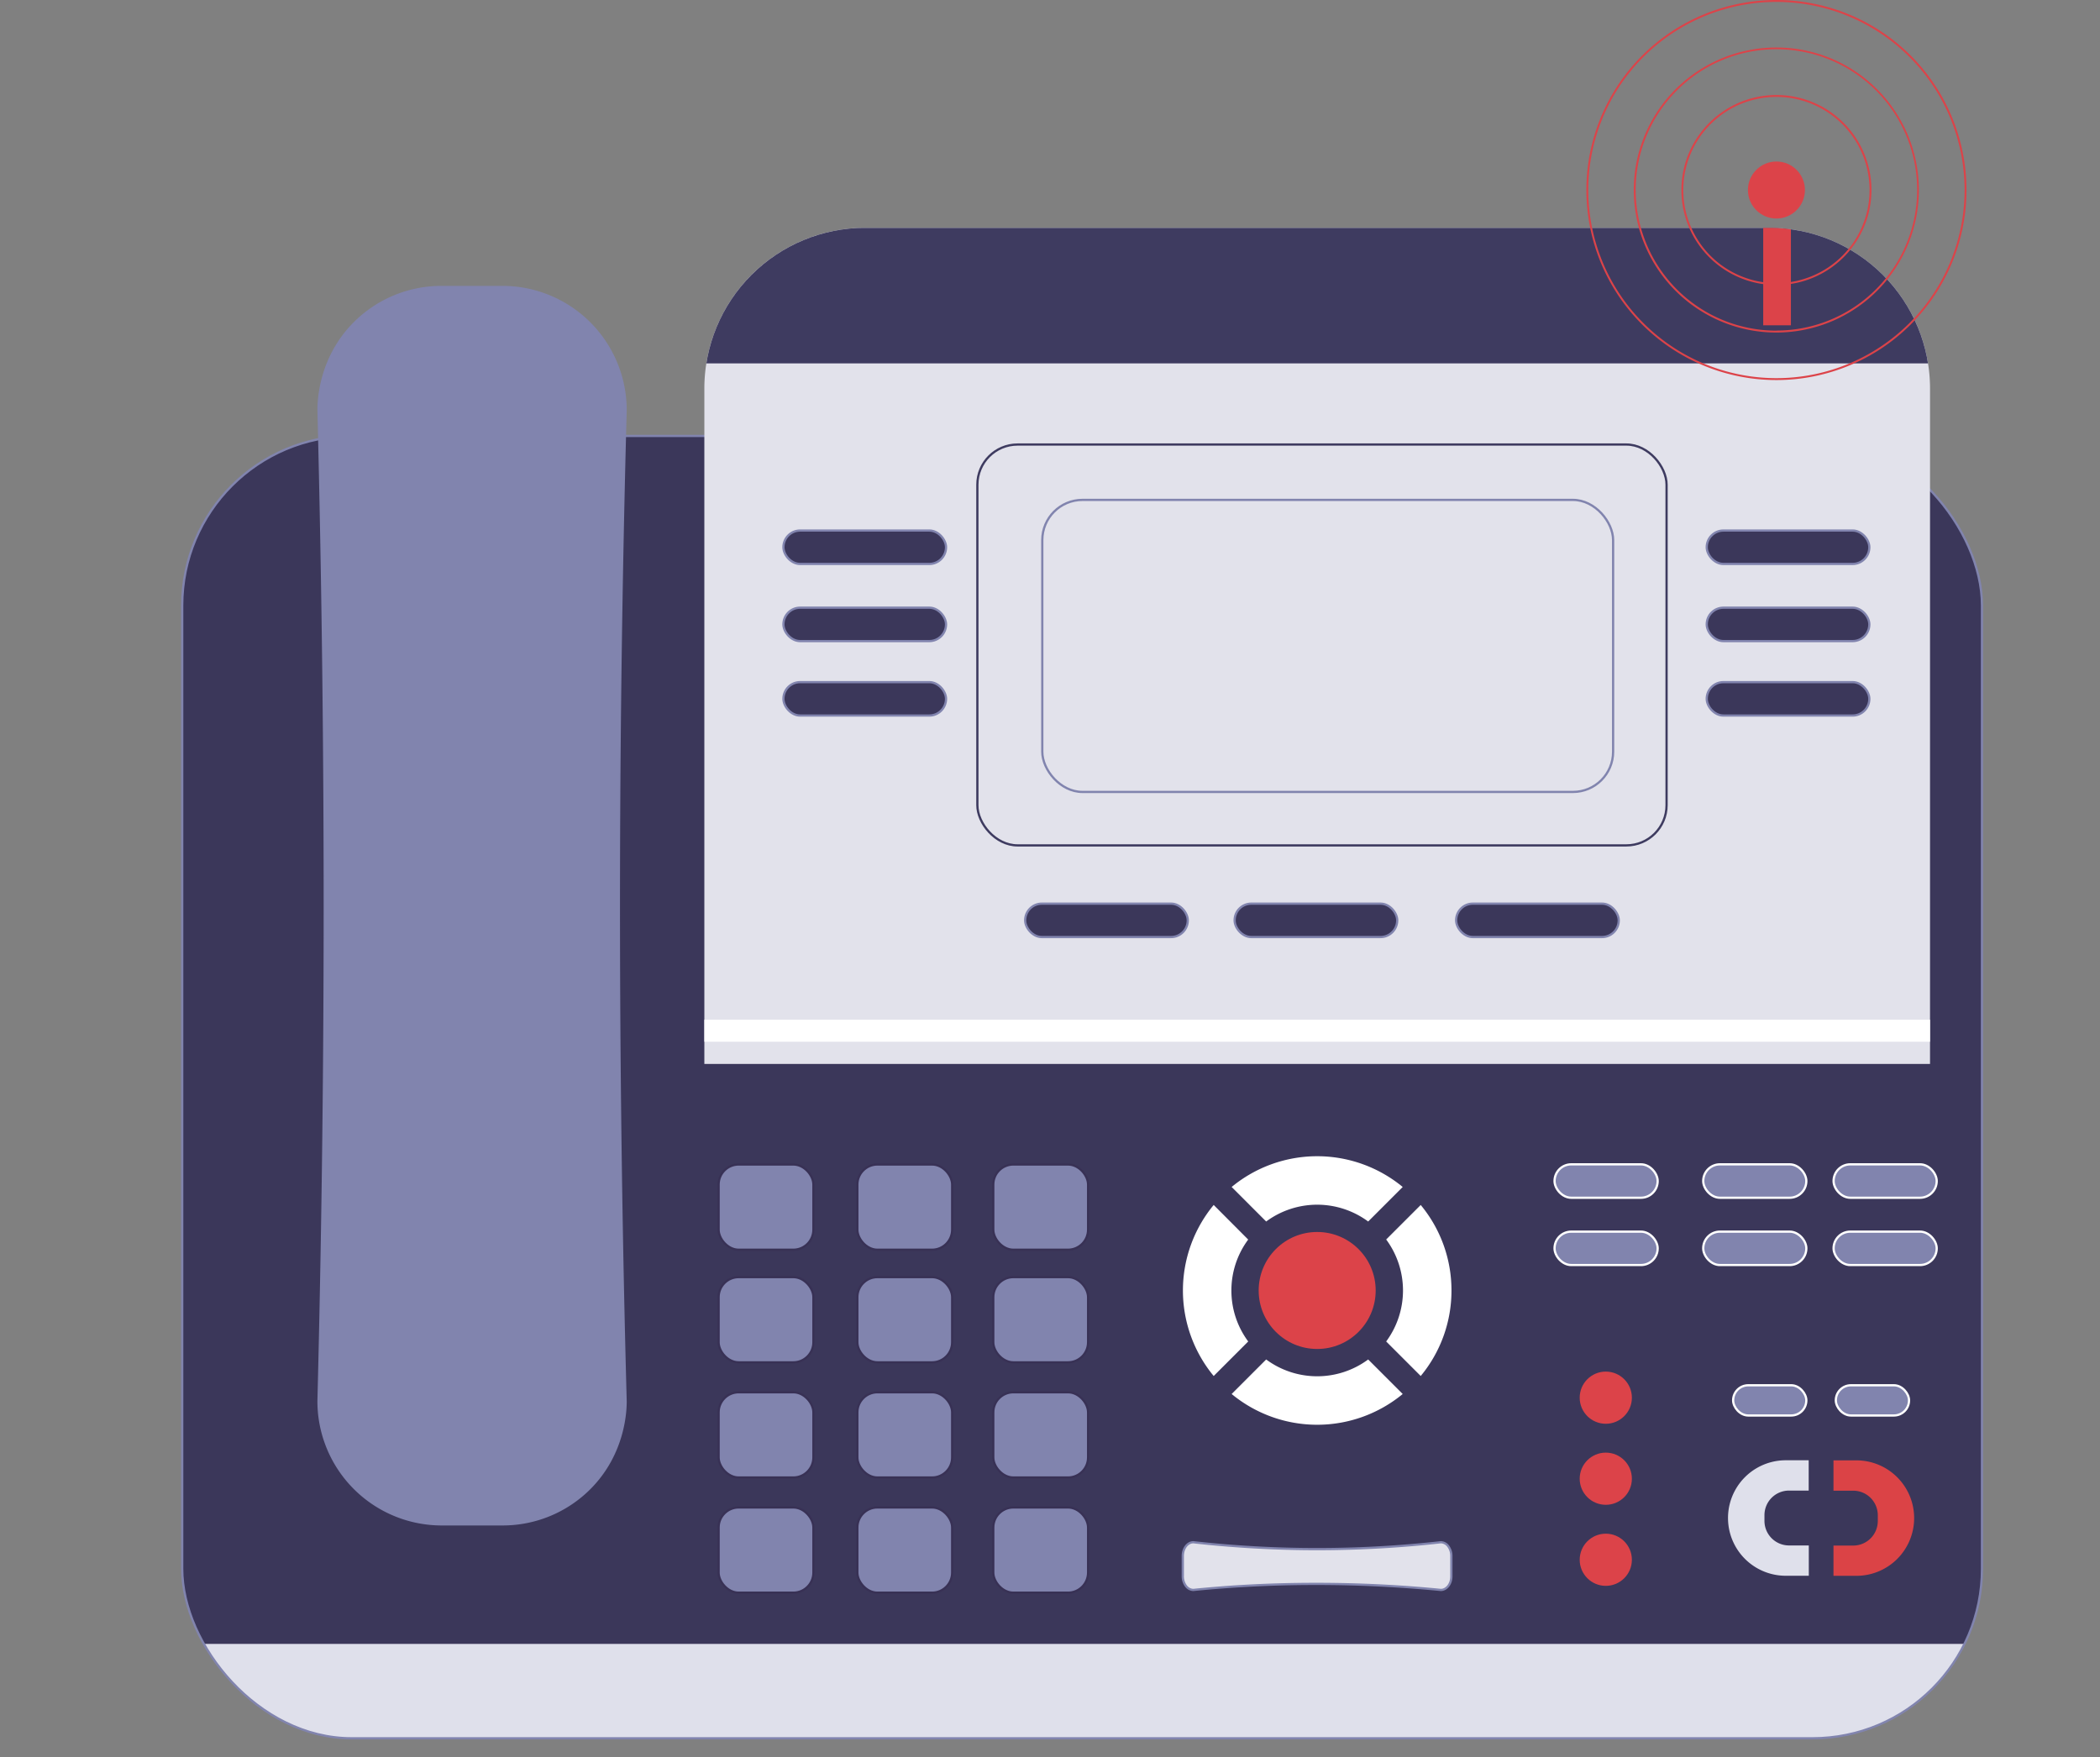
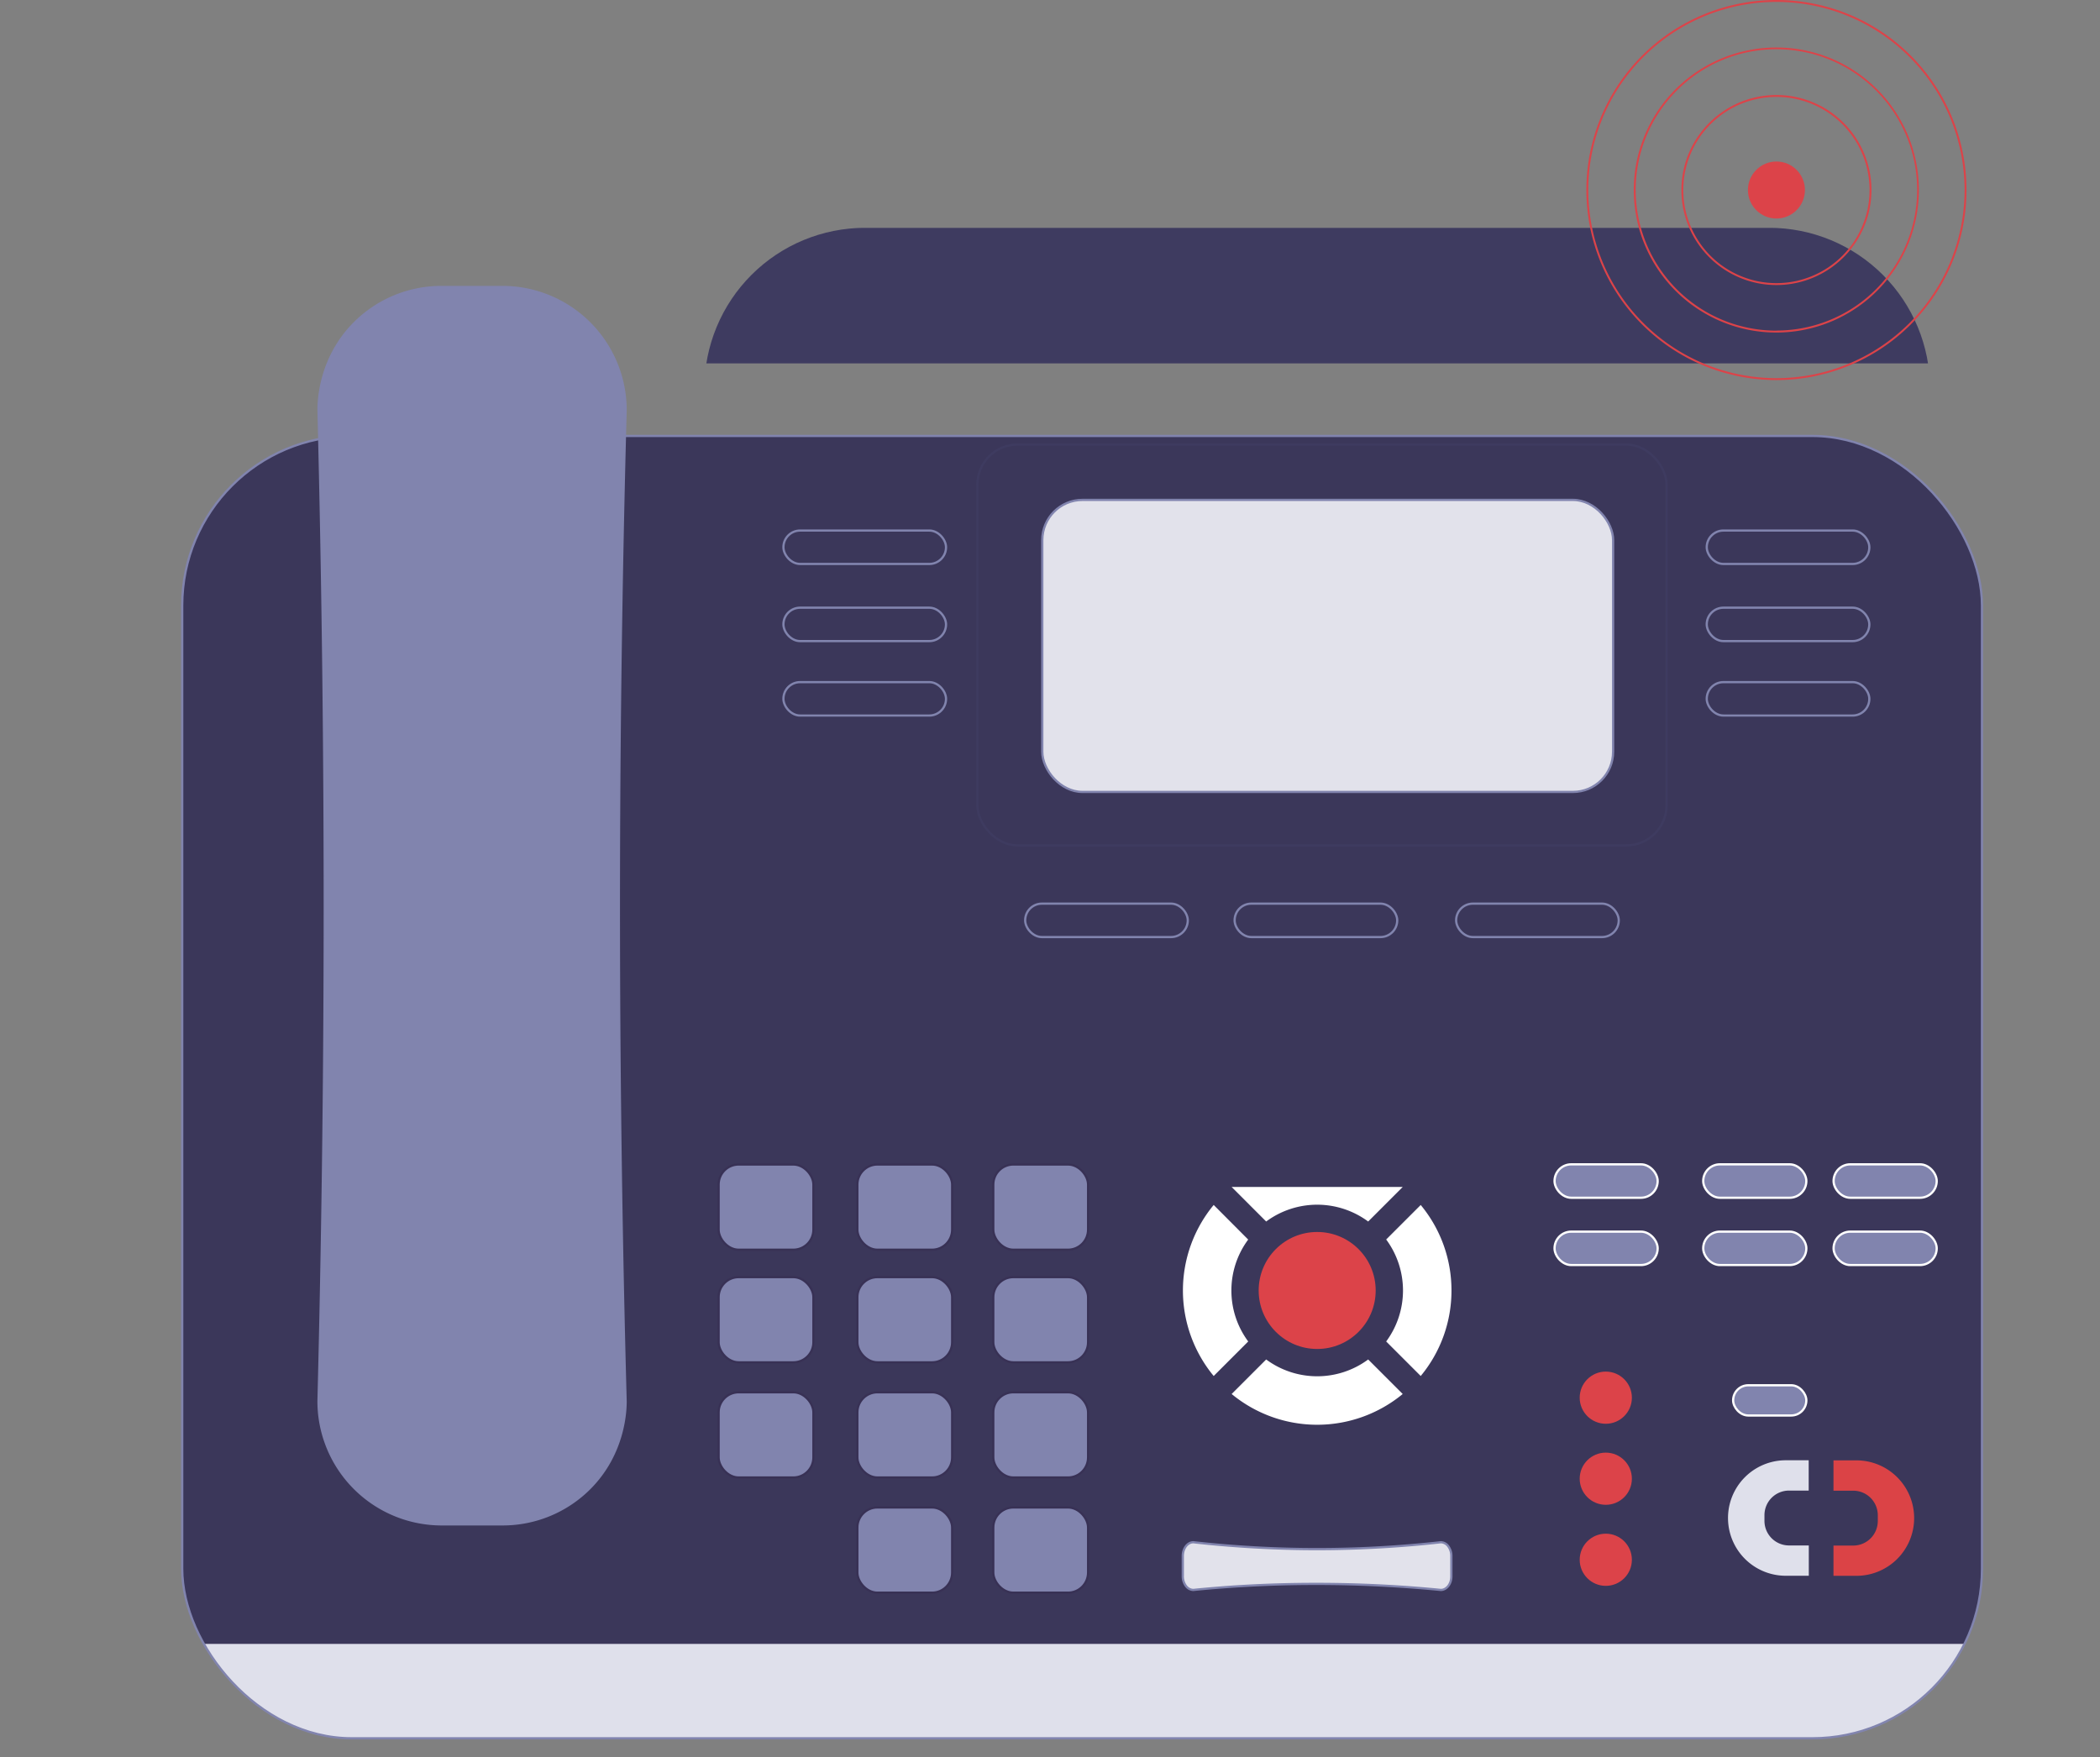
<svg xmlns="http://www.w3.org/2000/svg" viewBox="0 0 940.09 786.74">
  <rect x="0" y="0" width="940.09" height="786.74" fill="#808080" stroke="none" />
  <defs>
    <style>.cls-1,.cls-4{fill:#3b375a;}.cls-1,.cls-14,.cls-7{stroke:#8184ae;}.cls-1,.cls-13,.cls-14,.cls-15,.cls-16,.cls-7{stroke-miterlimit:10;}.cls-14,.cls-2{fill:#e2e2eb;}.cls-3{fill:#3e3b60;}.cls-5{clip-path:url(#clip-path);}.cls-6{fill:#dfe0eb;}.cls-13,.cls-7{fill:none;}.cls-15,.cls-16,.cls-8{fill:#8184ae;}.cls-9{clip-path:url(#clip-path-2);}.cls-10{clip-path:url(#clip-path-3);}.cls-11{fill:#dc4349;}.cls-12{fill:#fff;}.cls-13{stroke:#3e3b60;}.cls-15{stroke:#fff;}.cls-16{stroke:#383155;}.cls-17{fill:#db4346;}</style>
    <clipPath id="clip-path">
      <rect id="_Rectangle_" data-name="&lt;Rectangle&gt;" class="cls-1" x="81.57" y="195.19" width="805.69" height="583.1" rx="75.9" ry="75.9" />
    </clipPath>
    <clipPath id="clip-path-2">
      <path id="_Rectangle_2" data-name="&lt;Rectangle&gt;" class="cls-2" d="M387.31,102H792a72,72,0,0,1,72,72V476.36a0,0,0,0,1,0,0H315.31a0,0,0,0,1,0,0V174A72,72,0,0,1,387.31,102Z" />
    </clipPath>
    <clipPath id="clip-path-3">
      <rect id="_Rectangle_3" data-name="&lt;Rectangle&gt;" class="cls-3" x="309.12" y="102.03" width="561.07" height="60.68" />
    </clipPath>
  </defs>
  <title>voip</title>
  <g id="Layer_2" data-name="Layer 2">
    <g id="Layer_1-2" data-name="Layer 1">
      <rect id="_Rectangle_4" data-name="&lt;Rectangle&gt;" class="cls-4" x="81.57" y="195.19" width="805.69" height="583.1" rx="75.9" ry="75.9" />
      <g class="cls-5">
        <rect class="cls-6" y="736.02" width="940.09" height="50.72" />
      </g>
      <rect id="_Rectangle_5" data-name="&lt;Rectangle&gt;" class="cls-7" x="81.57" y="195.19" width="805.69" height="583.1" rx="75.9" ry="75.9" />
      <path class="cls-8" d="M224.9,683H197.75a55.66,55.66,0,0,1-55.66-55.66q2.66-105.16,2.79-210.34.15-116.71-2.79-233.41c0-3.71.37-23.42,16.3-39.36A55.48,55.48,0,0,1,197.75,128H224.9a55.66,55.66,0,0,1,55.66,55.66q-3.21,118.31-3,236.62.19,103.57,3,207.13c0,3.71-.37,23.42-16.3,39.36A55.48,55.48,0,0,1,224.9,683Z" />
-       <path id="_Rectangle_6" data-name="&lt;Rectangle&gt;" class="cls-2" d="M387.31,102H792a72,72,0,0,1,72,72V476.36a0,0,0,0,1,0,0H315.31a0,0,0,0,1,0,0V174A72,72,0,0,1,387.31,102Z" />
      <g class="cls-9">
        <rect id="_Rectangle_7" data-name="&lt;Rectangle&gt;" class="cls-3" x="309.12" y="102.03" width="561.07" height="60.68" />
        <g class="cls-10">
-           <rect class="cls-11" x="789.32" y="91.82" width="12.4" height="53.82" />
-         </g>
-         <rect class="cls-12" x="292.1" y="456.55" width="589.77" height="9.86" />
+           </g>
      </g>
      <rect class="cls-13" x="437.53" y="199.03" width="308.53" height="179.48" rx="18" ry="18" />
      <rect class="cls-14" x="466.59" y="223.82" width="255.54" height="130.76" rx="18" ry="18" />
      <rect class="cls-1" x="350.71" y="237.54" width="72.79" height="14.96" rx="7.48" ry="7.48" />
      <rect class="cls-1" x="350.71" y="272.08" width="72.79" height="14.96" rx="7.48" ry="7.48" />
      <rect class="cls-1" x="350.71" y="305.41" width="72.79" height="14.96" rx="7.48" ry="7.48" />
      <rect class="cls-1" x="764.04" y="237.54" width="72.79" height="14.96" rx="7.48" ry="7.48" />
      <rect class="cls-1" x="764.04" y="272.08" width="72.79" height="14.96" rx="7.48" ry="7.48" />
      <rect class="cls-1" x="764.04" y="305.41" width="72.79" height="14.96" rx="7.48" ry="7.48" />
      <rect class="cls-1" x="458.93" y="404.59" width="72.79" height="14.96" rx="7.48" ry="7.48" />
      <rect class="cls-1" x="552.69" y="404.59" width="72.79" height="14.96" rx="7.48" ry="7.48" />
      <rect class="cls-1" x="651.86" y="404.59" width="72.79" height="14.96" rx="7.48" ry="7.48" />
      <rect class="cls-15" x="695.91" y="521.31" width="46.16" height="14.96" rx="7.48" ry="7.48" />
      <rect class="cls-15" x="695.91" y="551.44" width="46.16" height="14.96" rx="7.48" ry="7.48" />
      <rect class="cls-15" x="762.47" y="551.44" width="46.16" height="14.96" rx="7.48" ry="7.48" />
      <rect class="cls-15" x="762.47" y="521.31" width="46.16" height="14.96" rx="7.48" ry="7.48" />
      <rect class="cls-15" x="820.83" y="551.44" width="46.16" height="14.96" rx="7.48" ry="7.48" />
-       <rect class="cls-15" x="821.83" y="620.23" width="32.77" height="13.53" rx="6.77" ry="6.77" />
      <rect class="cls-15" x="775.86" y="620.23" width="32.77" height="13.53" rx="6.77" ry="6.77" />
      <rect class="cls-15" x="820.83" y="521.31" width="46.16" height="14.96" rx="7.48" ry="7.48" />
-       <path class="cls-12" d="M627.94,531.45l-15.46,15.46a38.39,38.39,0,0,0-45.66,0l-15.46-15.46a60.12,60.12,0,0,1,76.58,0Z" />
+       <path class="cls-12" d="M627.94,531.45l-15.46,15.46a38.39,38.39,0,0,0-45.66,0l-15.46-15.46Z" />
      <path class="cls-12" d="M551.25,577.79a38.19,38.19,0,0,0,7.53,22.83l-15.46,15.46a60.12,60.12,0,0,1,0-76.58L558.77,555A38.19,38.19,0,0,0,551.25,577.79Z" />
      <path class="cls-12" d="M627.94,624.14a60.12,60.12,0,0,1-76.58,0l15.46-15.46a38.39,38.39,0,0,0,45.66,0Z" />
      <path class="cls-12" d="M649.77,577.79A59.85,59.85,0,0,1,636,616.08l-15.46-15.46a38.39,38.39,0,0,0,0-45.66L636,539.51A59.85,59.85,0,0,1,649.77,577.79Z" />
      <circle class="cls-11" cx="589.65" cy="577.79" r="26.19" />
      <circle class="cls-11" cx="718.85" cy="625.79" r="11.68" />
      <circle class="cls-11" cx="718.85" cy="662.07" r="11.68" />
      <circle class="cls-11" cx="718.85" cy="698.36" r="11.68" />
      <rect class="cls-16" x="321.69" y="521.38" width="42.45" height="38.17" rx="9" ry="9" />
      <rect class="cls-16" x="383.8" y="521.38" width="42.45" height="38.17" rx="9" ry="9" />
      <rect class="cls-16" x="444.65" y="521.38" width="42.45" height="38.17" rx="9" ry="9" />
      <rect class="cls-16" x="321.69" y="571.8" width="42.45" height="38.17" rx="9" ry="9" />
      <rect class="cls-16" x="383.8" y="571.8" width="42.45" height="38.17" rx="9" ry="9" />
      <rect class="cls-16" x="444.65" y="571.8" width="42.45" height="38.17" rx="9" ry="9" />
      <rect class="cls-16" x="321.69" y="623.36" width="42.45" height="38.17" rx="9" ry="9" />
      <rect class="cls-16" x="383.8" y="623.36" width="42.45" height="38.17" rx="9" ry="9" />
      <rect class="cls-16" x="444.65" y="623.36" width="42.45" height="38.17" rx="9" ry="9" />
-       <rect class="cls-16" x="321.69" y="674.93" width="42.45" height="38.17" rx="9" ry="9" />
      <rect class="cls-16" x="383.8" y="674.93" width="42.45" height="38.17" rx="9" ry="9" />
      <rect class="cls-16" x="444.65" y="674.93" width="42.45" height="38.17" rx="9" ry="9" />
      <path class="cls-6" d="M789.88,678.36V681a11,11,0,0,0,11,10.95h8.85v13.57H799.42a25.85,25.85,0,1,1,0-51.71h10.26v13.57h-8.85A11,11,0,0,0,789.88,678.36Z" />
      <path class="cls-17" d="M856.89,679.7A25.85,25.85,0,0,1,831,705.55H820.78V692h8.84a11,11,0,0,0,11-10.95v-2.67a11,11,0,0,0-11-10.95h-8.84V653.85H831A25.85,25.85,0,0,1,856.89,679.7Z" />
      <path class="cls-11" d="M795.24,0a85.08,85.08,0,1,0,85.08,85.08A85.08,85.08,0,0,0,795.24,0Zm0,169.31a84.23,84.23,0,1,1,84.23-84.23A84.23,84.23,0,0,1,795.24,169.31Z" />
      <path class="cls-11" d="M795.24,21.27A63.81,63.81,0,1,0,859,85.08,63.81,63.81,0,0,0,795.24,21.27Zm0,126.77a63,63,0,1,1,63-63A63,63,0,0,1,795.24,148Z" />
      <path class="cls-11" d="M795.24,42.54a42.54,42.54,0,1,0,42.54,42.54A42.54,42.54,0,0,0,795.24,42.54Zm0,84.23a41.69,41.69,0,1,1,41.69-41.69A41.69,41.69,0,0,1,795.24,126.77Z" />
      <circle class="cls-11" cx="795.24" cy="85.08" r="12.76" />
      <path class="cls-14" d="M645,711.87c-17.49-1.71-36.29-2.74-56.27-2.71-19.32,0-37.54,1-54.52,2.71a4.23,4.23,0,0,1-3.34-1.81,7.24,7.24,0,0,1-1.38-4.37v-9c0-3.42,2.11-6.18,4.72-6.18a499.42,499.42,0,0,0,110.79,0,4.23,4.23,0,0,1,3.34,1.81,7.24,7.24,0,0,1,1.38,4.37v9C649.77,709.1,647.65,711.87,645,711.87Z" />
    </g>
  </g>
</svg>